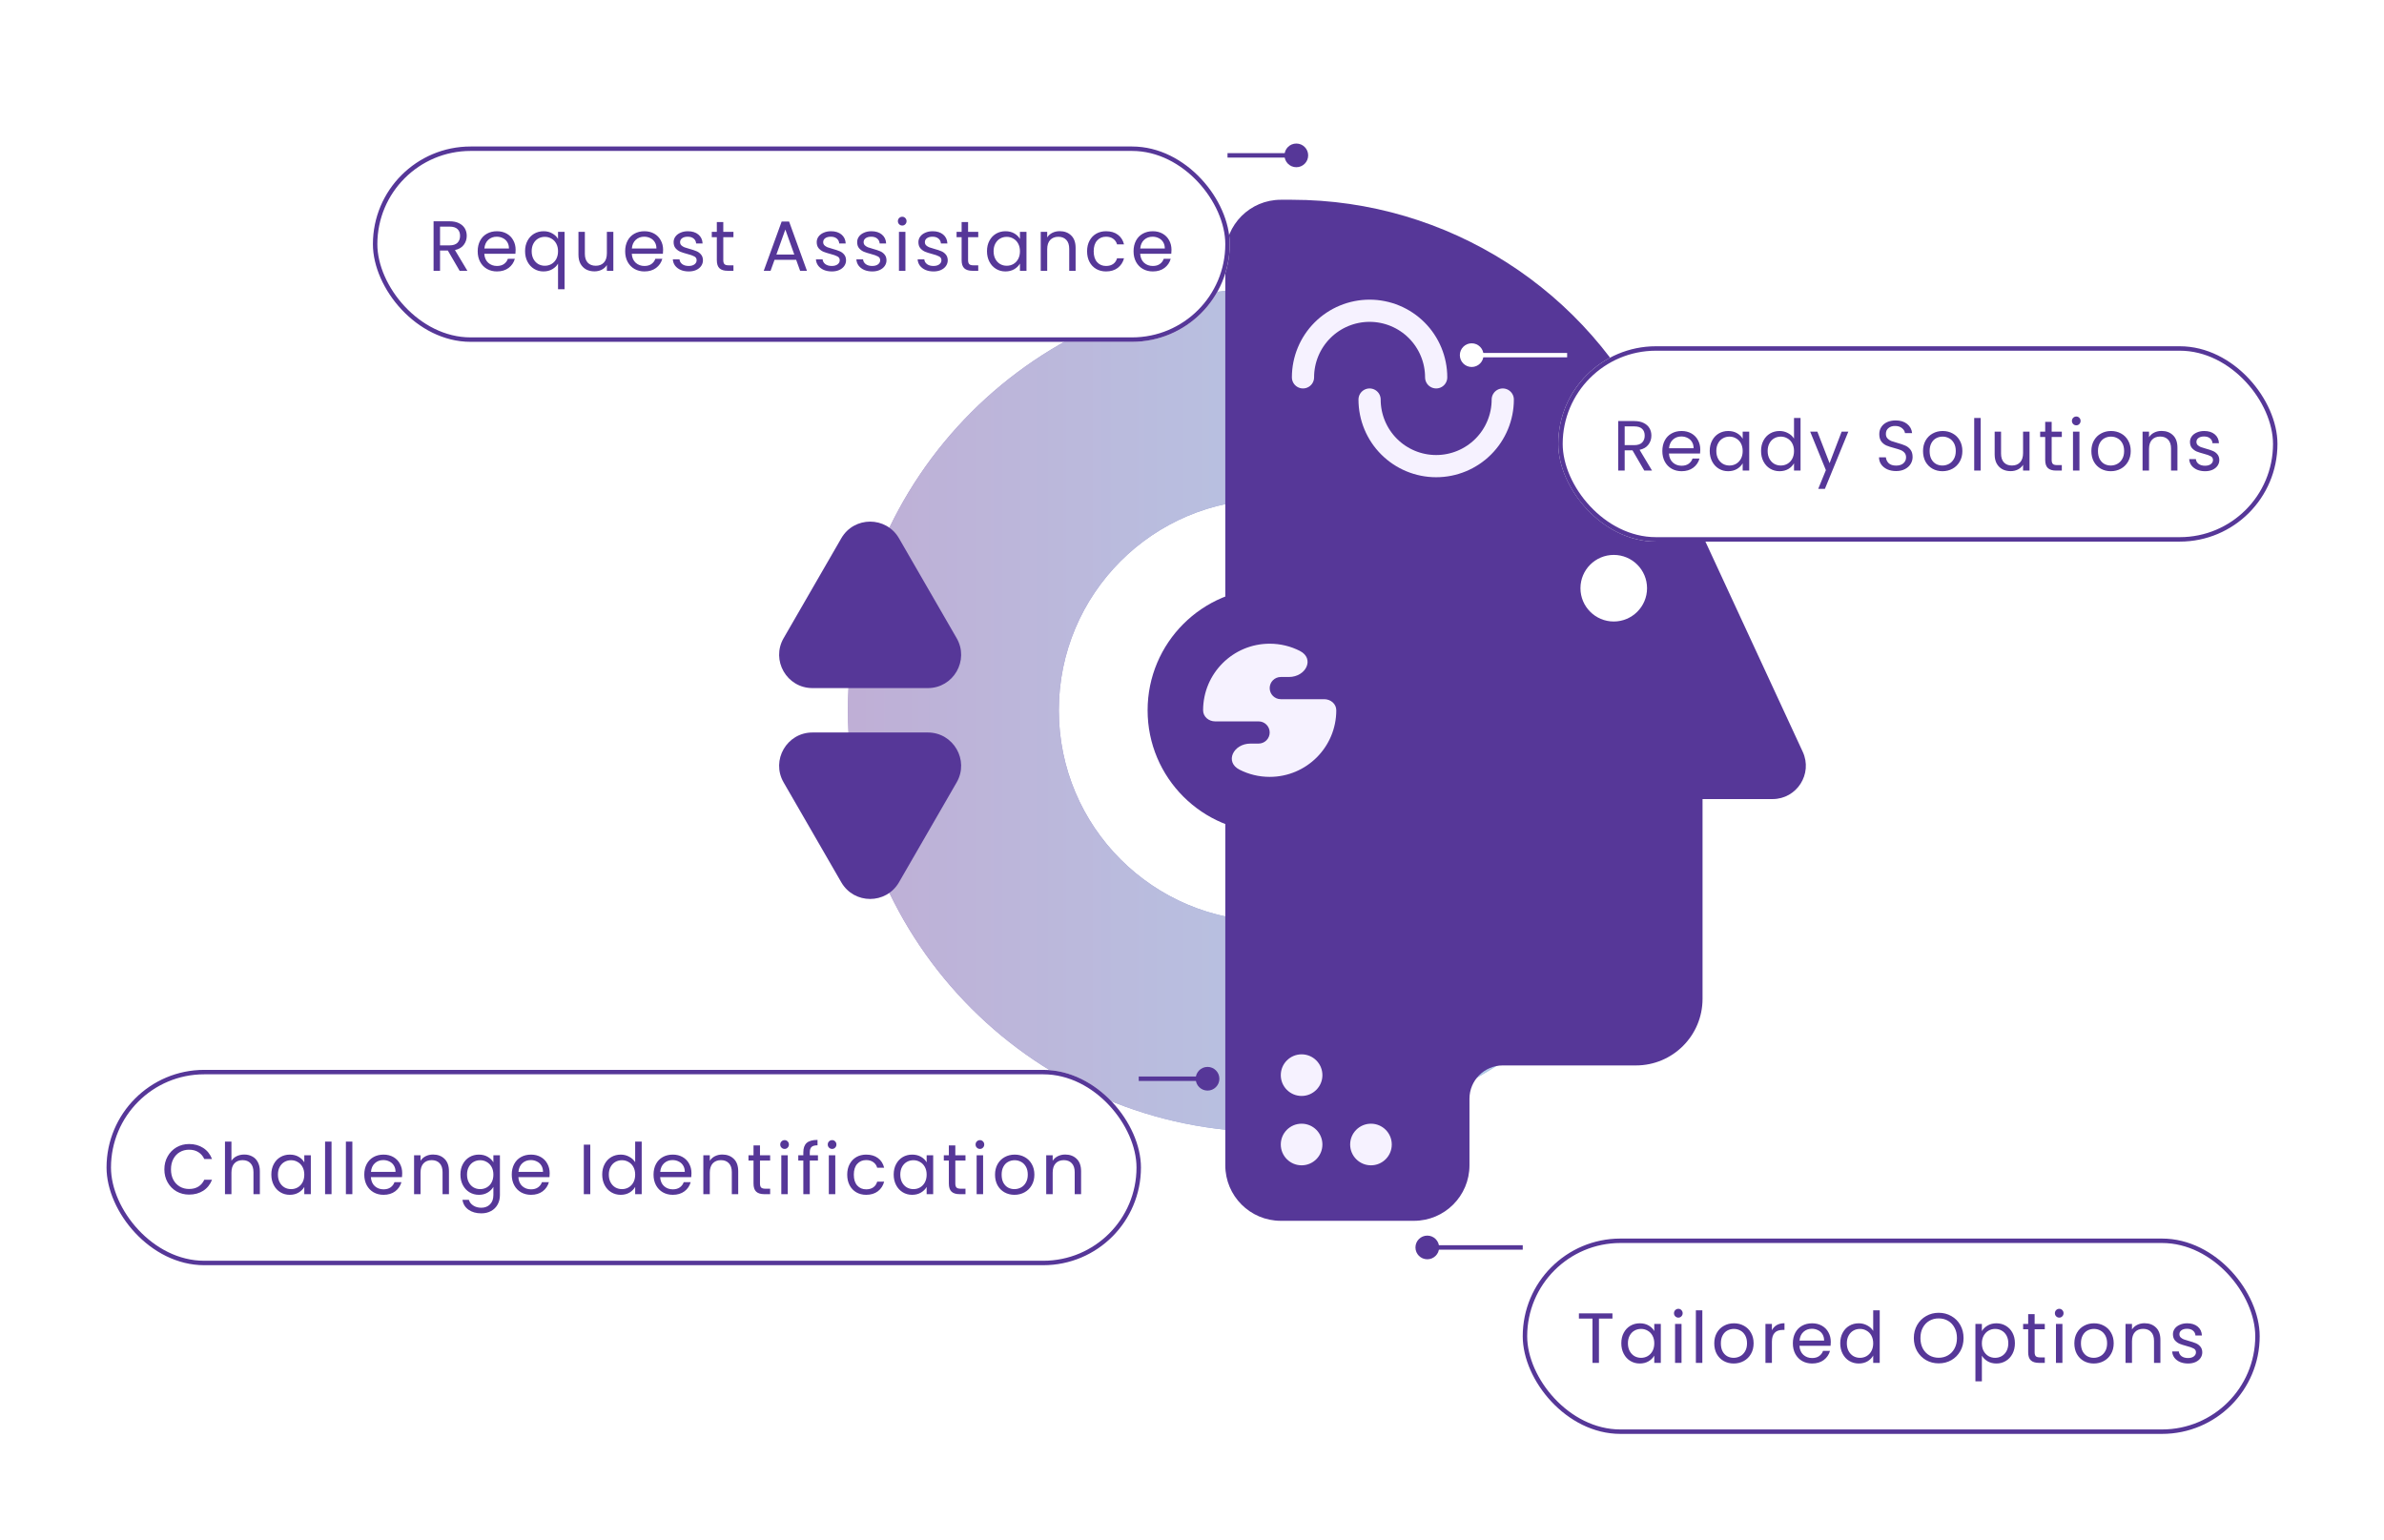
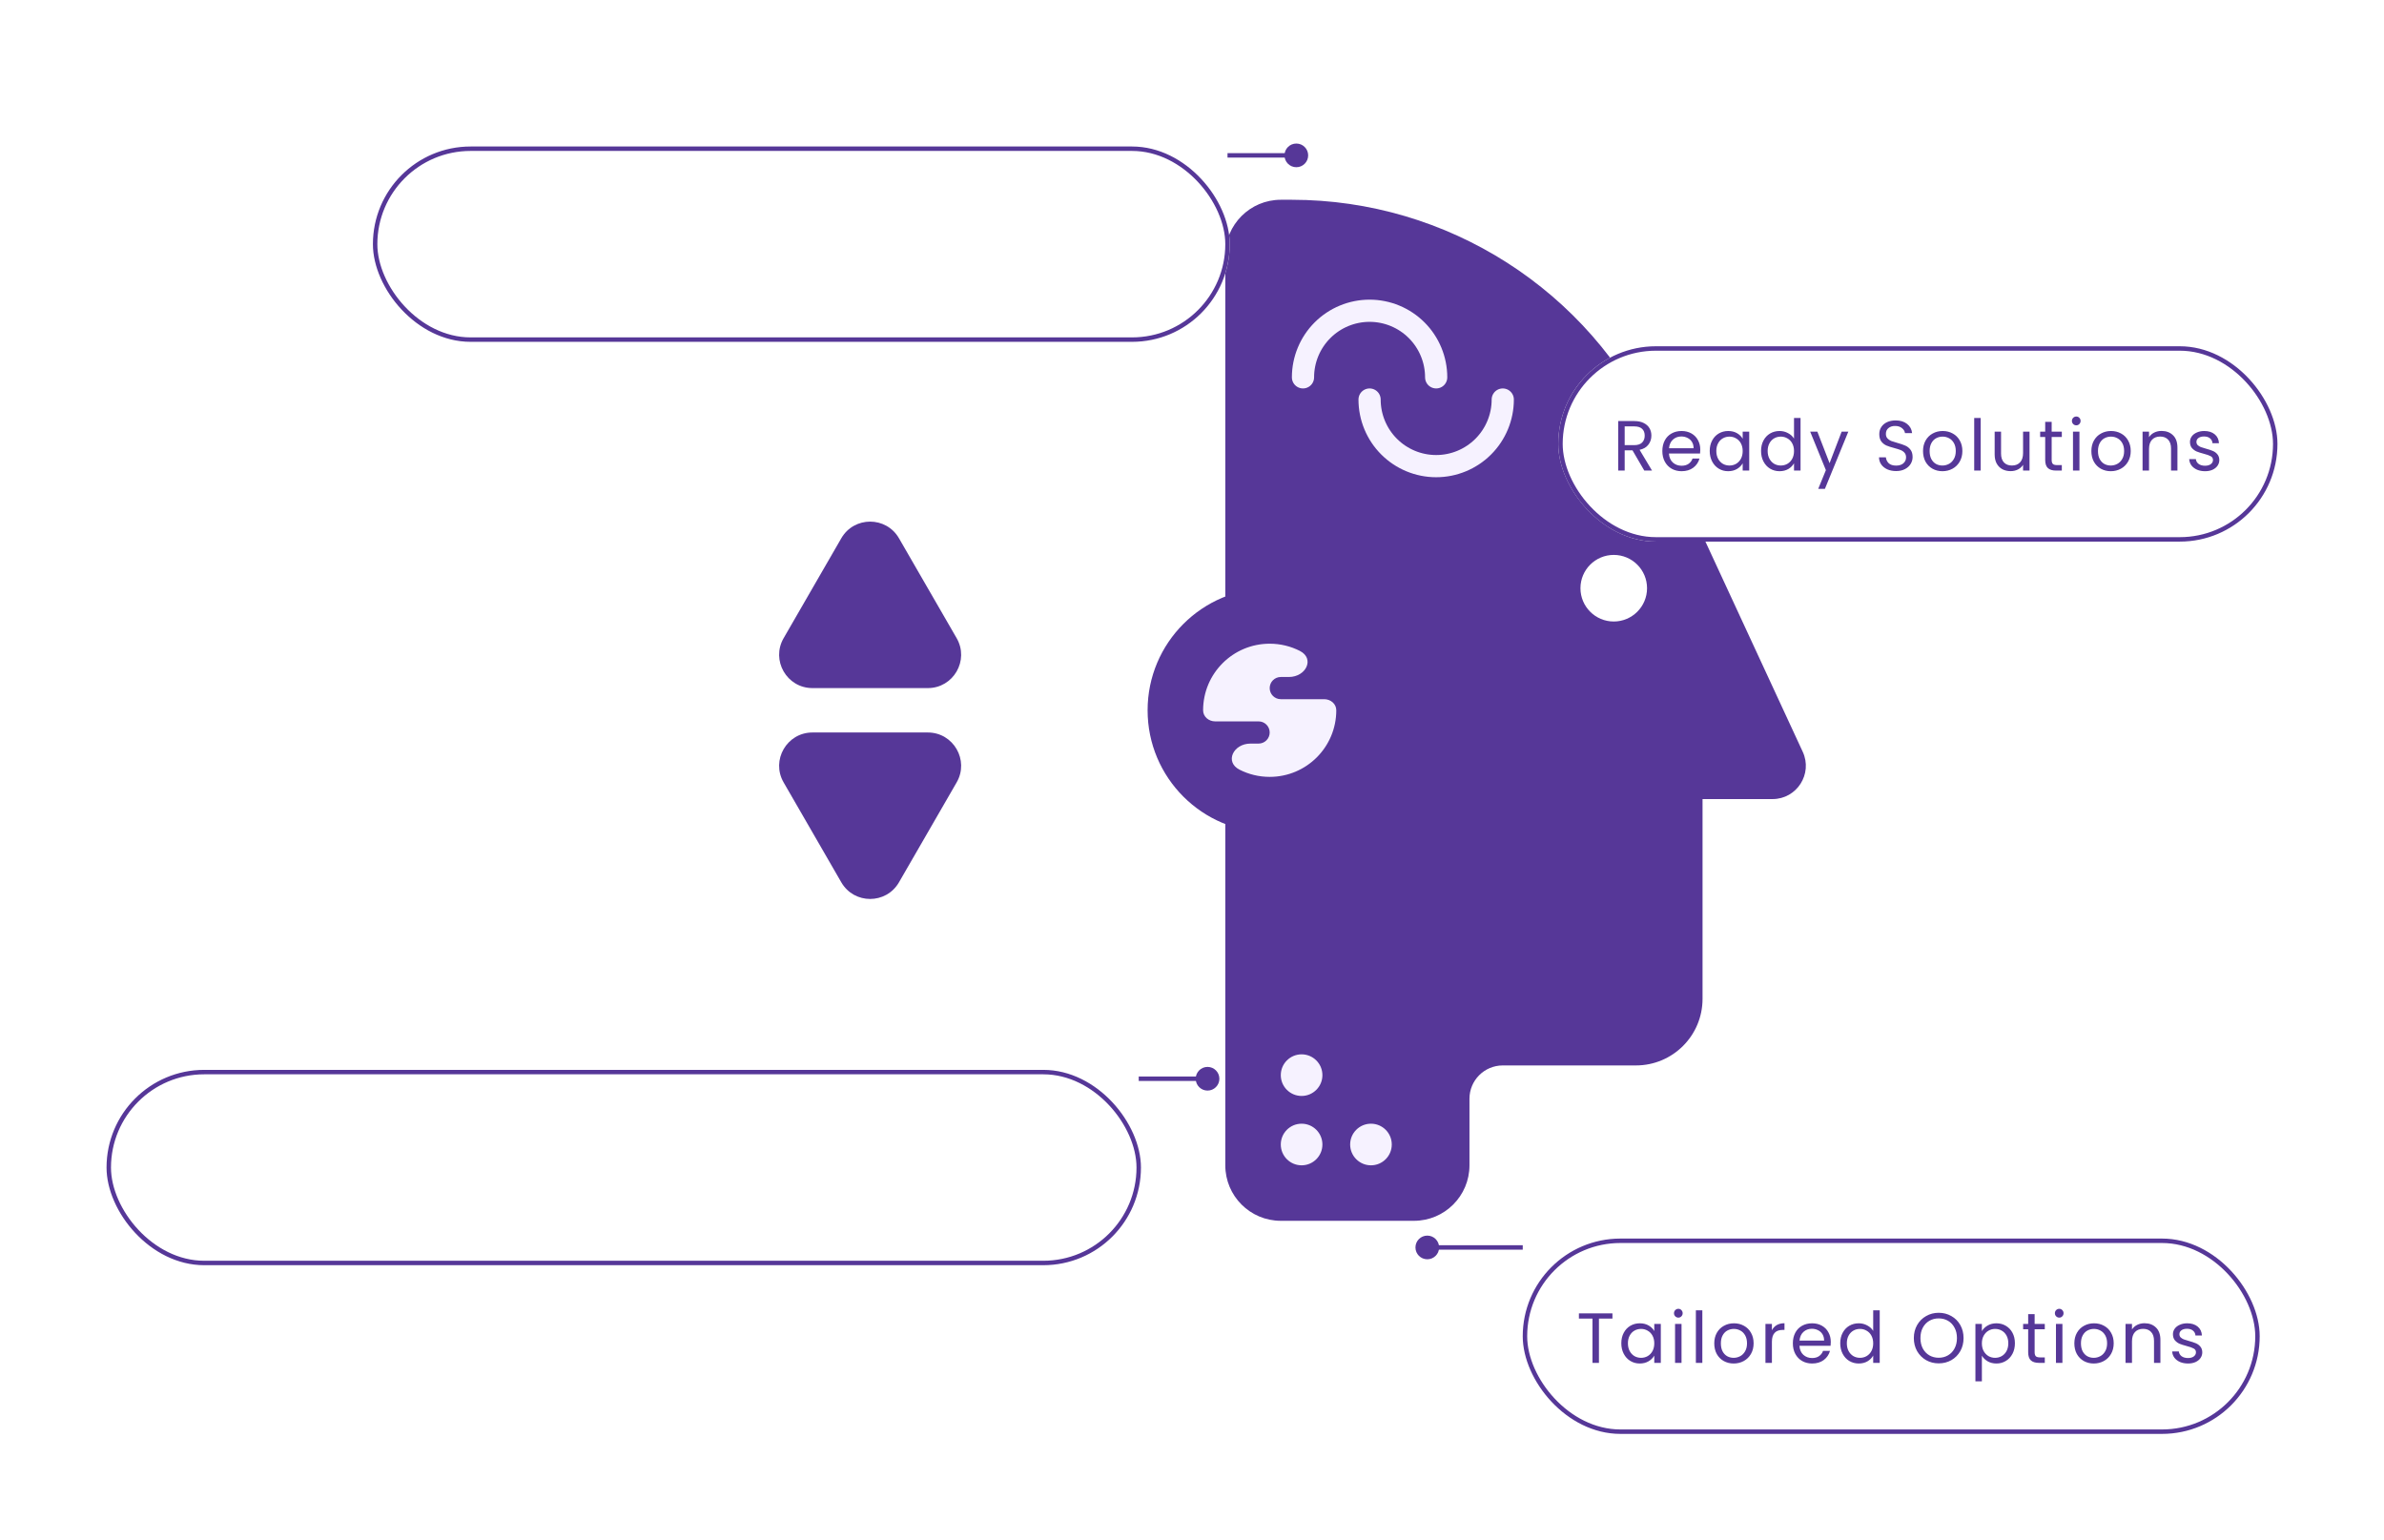
<svg xmlns="http://www.w3.org/2000/svg" width="537" height="347" viewBox="0 0 537 347" fill="none">
-   <path fill-rule="evenodd" clip-rule="evenodd" d="M286 255C233.533 255 191 212.467 191 160C191 107.533 233.533 65 286 65C338.467 65 381 107.533 381 160C381 212.467 338.467 255 286 255ZM286 207.5C259.766 207.5 238.5 186.234 238.5 160C238.5 133.766 259.766 112.5 286 112.5C312.234 112.5 333.5 133.766 333.5 160C333.5 186.234 312.234 207.5 286 207.5Z" fill="url(#paint0_linear_2704_33040)" />
  <path fill-rule="evenodd" clip-rule="evenodd" d="M286 255C233.533 255 191 212.467 191 160C191 107.533 233.533 65 286 65C338.467 65 381 107.533 381 160C381 212.467 338.467 255 286 255ZM286 207.5C259.766 207.5 238.5 186.234 238.5 160C238.5 133.766 259.766 112.5 286 112.5C312.234 112.5 333.5 133.766 333.5 160C333.5 186.234 312.234 207.5 286 207.5Z" fill="white" fill-opacity="0.6" />
  <path d="M318.5 275H288.5C281.596 275 276 269.404 276 262.5V57.5C276 50.596 281.596 45 288.5 45H290.989C326.056 45 357.929 65.367 372.661 97.189L406.069 169.349C408.37 174.319 404.74 180 399.263 180H383.5V225C383.5 233.284 376.784 240 368.5 240H338.5C334.358 240 331 243.358 331 247.5V262.5C331 269.404 325.404 275 318.5 275Z" fill="#563798" />
  <circle cx="286" cy="160" r="27.5" fill="#563798" />
  <circle cx="363.5" cy="132.5" r="7.5" fill="white" />
  <path d="M202.495 121.25C199.608 116.25 192.391 116.25 189.504 121.25L176.514 143.75C173.627 148.75 177.236 155 183.009 155H208.99C214.763 155 218.372 148.75 215.485 143.75L202.495 121.25Z" fill="#563798" />
  <path d="M202.495 198.75C199.608 203.75 192.391 203.75 189.504 198.75L176.514 176.25C173.627 171.25 177.236 165 183.009 165H208.99C214.763 165 218.372 171.25 215.485 176.25L202.495 198.75Z" fill="#563798" />
  <path d="M301 160C301 168.284 294.284 175 286 175C283.557 175 281.251 174.416 279.213 173.38C275.78 171.636 277.825 167.5 281.675 167.5H283.5C284.881 167.5 286 166.381 286 165C286 163.619 284.881 162.5 283.5 162.5H273.719C272.269 162.5 271 161.45 271 160C271 151.716 277.716 145 286 145C288.443 145 290.749 145.584 292.787 146.62C296.22 148.364 294.175 152.5 290.325 152.5H288.5C287.119 152.5 286 153.619 286 155C286 156.381 287.119 157.5 288.5 157.5H298.281C299.731 157.5 301 158.55 301 160Z" fill="#F6F2FF" />
  <path d="M308.5 90C308.5 93.978 310.08 97.794 312.893 100.607C315.706 103.42 319.522 105 323.5 105C327.478 105 331.294 103.42 334.107 100.607C336.92 97.794 338.5 93.978 338.5 90" stroke="#F6F2FF" stroke-width="5" stroke-linecap="round" />
  <path d="M323.5 85C323.5 81.022 321.92 77.206 319.107 74.393C316.294 71.58 312.478 70 308.5 70C304.522 70 300.706 71.58 297.893 74.393C295.08 77.206 293.5 81.022 293.5 85" stroke="#F6F2FF" stroke-width="5" stroke-linecap="round" />
  <path d="M297.875 242.188C297.875 244.776 295.776 246.875 293.188 246.875C290.599 246.875 288.5 244.776 288.5 242.188C288.5 239.599 290.599 237.5 293.188 237.5C295.776 237.5 297.875 239.599 297.875 242.188Z" fill="#F6F2FF" />
  <path d="M297.875 257.812C297.875 260.401 295.776 262.5 293.188 262.5C290.599 262.5 288.5 260.401 288.5 257.812C288.5 255.224 290.599 253.125 293.188 253.125C295.776 253.125 297.875 255.224 297.875 257.812Z" fill="#F6F2FF" />
  <path d="M308.812 262.5C311.401 262.5 313.5 260.401 313.5 257.812C313.5 255.224 311.401 253.125 308.812 253.125C306.224 253.125 304.125 255.224 304.125 257.812C304.125 260.401 306.224 262.5 308.812 262.5Z" fill="#F6F2FF" />
  <g filter="url(#filter0_d_2704_33040)">
    <rect x="84" y="13" width="193" height="44" rx="22" fill="white" />
    <rect x="84.5" y="13.5" width="192" height="43" rx="21.5" stroke="#563798" />
-     <path d="M103.534 41L100.878 36.44H99.118V41H97.662V29.848H101.262C102.104 29.848 102.814 29.992 103.39 30.28C103.976 30.568 104.414 30.957 104.702 31.448C104.99 31.939 105.134 32.499 105.134 33.128C105.134 33.896 104.91 34.573 104.462 35.16C104.024 35.747 103.363 36.136 102.478 36.328L105.278 41H103.534ZM99.118 35.272H101.262C102.051 35.272 102.643 35.08 103.038 34.696C103.432 34.301 103.63 33.779 103.63 33.128C103.63 32.467 103.432 31.955 103.038 31.592C102.654 31.229 102.062 31.048 101.262 31.048H99.118V35.272ZM116.146 36.28C116.146 36.557 116.13 36.851 116.098 37.16H109.09C109.143 38.024 109.437 38.701 109.97 39.192C110.514 39.672 111.17 39.912 111.938 39.912C112.567 39.912 113.09 39.768 113.506 39.48C113.933 39.181 114.231 38.787 114.402 38.296H115.97C115.735 39.139 115.266 39.827 114.562 40.36C113.858 40.883 112.983 41.144 111.938 41.144C111.106 41.144 110.359 40.957 109.698 40.584C109.047 40.211 108.535 39.683 108.162 39C107.789 38.307 107.602 37.507 107.602 36.6C107.602 35.693 107.783 34.899 108.146 34.216C108.509 33.533 109.015 33.011 109.666 32.648C110.327 32.275 111.085 32.088 111.938 32.088C112.77 32.088 113.506 32.269 114.146 32.632C114.786 32.995 115.277 33.496 115.618 34.136C115.97 34.765 116.146 35.48 116.146 36.28ZM114.642 35.976C114.642 35.421 114.519 34.947 114.274 34.552C114.029 34.147 113.693 33.843 113.266 33.64C112.85 33.427 112.386 33.32 111.874 33.32C111.138 33.32 110.509 33.555 109.986 34.024C109.474 34.493 109.181 35.144 109.106 35.976H114.642ZM118.274 36.584C118.274 35.688 118.455 34.904 118.818 34.232C119.181 33.549 119.677 33.021 120.306 32.648C120.946 32.275 121.661 32.088 122.45 32.088C123.207 32.088 123.869 32.259 124.434 32.6C125.01 32.931 125.431 33.341 125.698 33.832V32.232H127.17V45.16H125.698V39.384C125.421 39.875 124.994 40.291 124.418 40.632C123.842 40.973 123.17 41.144 122.402 41.144C121.634 41.144 120.935 40.952 120.306 40.568C119.677 40.184 119.181 39.645 118.818 38.952C118.455 38.259 118.274 37.469 118.274 36.584ZM125.698 36.6C125.698 35.939 125.565 35.363 125.298 34.872C125.031 34.381 124.669 34.008 124.21 33.752C123.762 33.485 123.266 33.352 122.722 33.352C122.178 33.352 121.682 33.48 121.234 33.736C120.786 33.992 120.429 34.365 120.162 34.856C119.895 35.347 119.762 35.923 119.762 36.584C119.762 37.256 119.895 37.843 120.162 38.344C120.429 38.835 120.786 39.213 121.234 39.48C121.682 39.736 122.178 39.864 122.722 39.864C123.266 39.864 123.762 39.736 124.21 39.48C124.669 39.213 125.031 38.835 125.298 38.344C125.565 37.843 125.698 37.261 125.698 36.6ZM138.156 32.232V41H136.7V39.704C136.423 40.152 136.034 40.504 135.532 40.76C135.042 41.005 134.498 41.128 133.9 41.128C133.218 41.128 132.604 40.989 132.06 40.712C131.516 40.424 131.084 39.997 130.764 39.432C130.455 38.867 130.3 38.179 130.3 37.368V32.232H131.74V37.176C131.74 38.04 131.959 38.707 132.396 39.176C132.834 39.635 133.431 39.864 134.188 39.864C134.967 39.864 135.58 39.624 136.028 39.144C136.476 38.664 136.7 37.965 136.7 37.048V32.232H138.156ZM149.365 36.28C149.365 36.557 149.349 36.851 149.317 37.16H142.309C142.362 38.024 142.655 38.701 143.189 39.192C143.733 39.672 144.389 39.912 145.157 39.912C145.786 39.912 146.309 39.768 146.725 39.48C147.151 39.181 147.45 38.787 147.621 38.296H149.189C148.954 39.139 148.485 39.827 147.781 40.36C147.077 40.883 146.202 41.144 145.157 41.144C144.325 41.144 143.578 40.957 142.917 40.584C142.266 40.211 141.754 39.683 141.381 39C141.007 38.307 140.821 37.507 140.821 36.6C140.821 35.693 141.002 34.899 141.365 34.216C141.727 33.533 142.234 33.011 142.885 32.648C143.546 32.275 144.303 32.088 145.157 32.088C145.989 32.088 146.725 32.269 147.365 32.632C148.005 32.995 148.495 33.496 148.837 34.136C149.189 34.765 149.365 35.48 149.365 36.28ZM147.861 35.976C147.861 35.421 147.738 34.947 147.493 34.552C147.247 34.147 146.911 33.843 146.485 33.64C146.069 33.427 145.605 33.32 145.093 33.32C144.357 33.32 143.727 33.555 143.205 34.024C142.693 34.493 142.399 35.144 142.325 35.976H147.861ZM155.141 41.144C154.469 41.144 153.866 41.032 153.333 40.808C152.799 40.573 152.378 40.253 152.069 39.848C151.759 39.432 151.589 38.957 151.557 38.424H153.061C153.103 38.861 153.306 39.219 153.669 39.496C154.042 39.773 154.527 39.912 155.125 39.912C155.679 39.912 156.117 39.789 156.437 39.544C156.757 39.299 156.917 38.989 156.917 38.616C156.917 38.232 156.746 37.949 156.405 37.768C156.063 37.576 155.535 37.389 154.821 37.208C154.17 37.037 153.637 36.867 153.221 36.696C152.815 36.515 152.463 36.253 152.165 35.912C151.877 35.56 151.733 35.101 151.733 34.536C151.733 34.088 151.866 33.677 152.133 33.304C152.399 32.931 152.778 32.637 153.269 32.424C153.759 32.2 154.319 32.088 154.949 32.088C155.919 32.088 156.703 32.333 157.301 32.824C157.898 33.315 158.218 33.987 158.261 34.84H156.805C156.773 34.381 156.586 34.013 156.245 33.736C155.914 33.459 155.466 33.32 154.901 33.32C154.378 33.32 153.962 33.432 153.653 33.656C153.343 33.88 153.189 34.173 153.189 34.536C153.189 34.824 153.279 35.064 153.461 35.256C153.653 35.437 153.887 35.587 154.165 35.704C154.453 35.811 154.847 35.933 155.349 36.072C155.978 36.243 156.49 36.413 156.885 36.584C157.279 36.744 157.615 36.989 157.893 37.32C158.181 37.651 158.33 38.083 158.341 38.616C158.341 39.096 158.207 39.528 157.941 39.912C157.674 40.296 157.295 40.6 156.805 40.824C156.325 41.037 155.77 41.144 155.141 41.144ZM162.922 33.432V38.6C162.922 39.027 163.013 39.331 163.194 39.512C163.375 39.683 163.69 39.768 164.138 39.768H165.21V41H163.898C163.087 41 162.479 40.813 162.074 40.44C161.669 40.067 161.466 39.453 161.466 38.6V33.432H160.33V32.232H161.466V30.024H162.922V32.232H165.21V33.432H162.922ZM179.332 38.52H174.468L173.572 41H172.036L176.068 29.912H177.748L181.764 41H180.228L179.332 38.52ZM178.916 37.336L176.9 31.704L174.884 37.336H178.916ZM187.375 41.144C186.703 41.144 186.1 41.032 185.567 40.808C185.034 40.573 184.612 40.253 184.303 39.848C183.994 39.432 183.823 38.957 183.791 38.424H185.295C185.338 38.861 185.54 39.219 185.903 39.496C186.276 39.773 186.762 39.912 187.359 39.912C187.914 39.912 188.351 39.789 188.671 39.544C188.991 39.299 189.151 38.989 189.151 38.616C189.151 38.232 188.98 37.949 188.639 37.768C188.298 37.576 187.77 37.389 187.055 37.208C186.404 37.037 185.871 36.867 185.455 36.696C185.05 36.515 184.698 36.253 184.399 35.912C184.111 35.56 183.967 35.101 183.967 34.536C183.967 34.088 184.1 33.677 184.367 33.304C184.634 32.931 185.012 32.637 185.503 32.424C185.994 32.2 186.554 32.088 187.183 32.088C188.154 32.088 188.938 32.333 189.535 32.824C190.132 33.315 190.452 33.987 190.495 34.84H189.039C189.007 34.381 188.82 34.013 188.479 33.736C188.148 33.459 187.7 33.32 187.135 33.32C186.612 33.32 186.196 33.432 185.887 33.656C185.578 33.88 185.423 34.173 185.423 34.536C185.423 34.824 185.514 35.064 185.695 35.256C185.887 35.437 186.122 35.587 186.399 35.704C186.687 35.811 187.082 35.933 187.583 36.072C188.212 36.243 188.724 36.413 189.119 36.584C189.514 36.744 189.85 36.989 190.127 37.32C190.415 37.651 190.564 38.083 190.575 38.616C190.575 39.096 190.442 39.528 190.175 39.912C189.908 40.296 189.53 40.6 189.039 40.824C188.559 41.037 188.004 41.144 187.375 41.144ZM196.484 41.144C195.812 41.144 195.21 41.032 194.676 40.808C194.143 40.573 193.722 40.253 193.412 39.848C193.103 39.432 192.932 38.957 192.9 38.424H194.404C194.447 38.861 194.65 39.219 195.012 39.496C195.386 39.773 195.871 39.912 196.468 39.912C197.023 39.912 197.46 39.789 197.78 39.544C198.1 39.299 198.26 38.989 198.26 38.616C198.26 38.232 198.09 37.949 197.748 37.768C197.407 37.576 196.879 37.389 196.164 37.208C195.514 37.037 194.98 36.867 194.564 36.696C194.159 36.515 193.807 36.253 193.508 35.912C193.22 35.56 193.076 35.101 193.076 34.536C193.076 34.088 193.21 33.677 193.476 33.304C193.743 32.931 194.122 32.637 194.612 32.424C195.103 32.2 195.663 32.088 196.292 32.088C197.263 32.088 198.047 32.333 198.644 32.824C199.242 33.315 199.562 33.987 199.604 34.84H198.148C198.116 34.381 197.93 34.013 197.588 33.736C197.258 33.459 196.81 33.32 196.244 33.32C195.722 33.32 195.306 33.432 194.996 33.656C194.687 33.88 194.532 34.173 194.532 34.536C194.532 34.824 194.623 35.064 194.804 35.256C194.996 35.437 195.231 35.587 195.508 35.704C195.796 35.811 196.191 35.933 196.692 36.072C197.322 36.243 197.834 36.413 198.228 36.584C198.623 36.744 198.959 36.989 199.236 37.32C199.524 37.651 199.674 38.083 199.684 38.616C199.684 39.096 199.551 39.528 199.284 39.912C199.018 40.296 198.639 40.6 198.148 40.824C197.668 41.037 197.114 41.144 196.484 41.144ZM203.242 30.808C202.964 30.808 202.73 30.712 202.538 30.52C202.346 30.328 202.25 30.093 202.25 29.816C202.25 29.539 202.346 29.304 202.538 29.112C202.73 28.92 202.964 28.824 203.242 28.824C203.508 28.824 203.732 28.92 203.914 29.112C204.106 29.304 204.202 29.539 204.202 29.816C204.202 30.093 204.106 30.328 203.914 30.52C203.732 30.712 203.508 30.808 203.242 30.808ZM203.946 32.232V41H202.49V32.232H203.946ZM210.281 41.144C209.609 41.144 209.007 41.032 208.473 40.808C207.94 40.573 207.519 40.253 207.209 39.848C206.9 39.432 206.729 38.957 206.697 38.424H208.201C208.244 38.861 208.447 39.219 208.809 39.496C209.183 39.773 209.668 39.912 210.265 39.912C210.82 39.912 211.257 39.789 211.577 39.544C211.897 39.299 212.057 38.989 212.057 38.616C212.057 38.232 211.887 37.949 211.545 37.768C211.204 37.576 210.676 37.389 209.961 37.208C209.311 37.037 208.777 36.867 208.361 36.696C207.956 36.515 207.604 36.253 207.305 35.912C207.017 35.56 206.873 35.101 206.873 34.536C206.873 34.088 207.007 33.677 207.273 33.304C207.54 32.931 207.919 32.637 208.409 32.424C208.9 32.2 209.46 32.088 210.089 32.088C211.06 32.088 211.844 32.333 212.441 32.824C213.039 33.315 213.359 33.987 213.401 34.84H211.945C211.913 34.381 211.727 34.013 211.385 33.736C211.055 33.459 210.607 33.32 210.041 33.32C209.519 33.32 209.103 33.432 208.793 33.656C208.484 33.88 208.329 34.173 208.329 34.536C208.329 34.824 208.42 35.064 208.601 35.256C208.793 35.437 209.028 35.587 209.305 35.704C209.593 35.811 209.988 35.933 210.489 36.072C211.119 36.243 211.631 36.413 212.025 36.584C212.42 36.744 212.756 36.989 213.033 37.32C213.321 37.651 213.471 38.083 213.481 38.616C213.481 39.096 213.348 39.528 213.081 39.912C212.815 40.296 212.436 40.6 211.945 40.824C211.465 41.037 210.911 41.144 210.281 41.144ZM218.063 33.432V38.6C218.063 39.027 218.153 39.331 218.335 39.512C218.516 39.683 218.831 39.768 219.279 39.768H220.351V41H219.039C218.228 41 217.62 40.813 217.215 40.44C216.809 40.067 216.607 39.453 216.607 38.6V33.432H215.471V32.232H216.607V30.024H218.063V32.232H220.351V33.432H218.063ZM222.321 36.584C222.321 35.688 222.502 34.904 222.865 34.232C223.227 33.549 223.723 33.021 224.353 32.648C224.993 32.275 225.702 32.088 226.481 32.088C227.249 32.088 227.915 32.253 228.481 32.584C229.046 32.915 229.467 33.331 229.745 33.832V32.232H231.217V41H229.745V39.368C229.457 39.88 229.025 40.307 228.449 40.648C227.883 40.979 227.222 41.144 226.465 41.144C225.686 41.144 224.982 40.952 224.353 40.568C223.723 40.184 223.227 39.645 222.865 38.952C222.502 38.259 222.321 37.469 222.321 36.584ZM229.745 36.6C229.745 35.939 229.611 35.363 229.345 34.872C229.078 34.381 228.715 34.008 228.257 33.752C227.809 33.485 227.313 33.352 226.769 33.352C226.225 33.352 225.729 33.48 225.281 33.736C224.833 33.992 224.475 34.365 224.209 34.856C223.942 35.347 223.809 35.923 223.809 36.584C223.809 37.256 223.942 37.843 224.209 38.344C224.475 38.835 224.833 39.213 225.281 39.48C225.729 39.736 226.225 39.864 226.769 39.864C227.313 39.864 227.809 39.736 228.257 39.48C228.715 39.213 229.078 38.835 229.345 38.344C229.611 37.843 229.745 37.261 229.745 36.6ZM238.699 32.072C239.766 32.072 240.63 32.397 241.291 33.048C241.953 33.688 242.283 34.616 242.283 35.832V41H240.843V36.04C240.843 35.165 240.625 34.499 240.187 34.04C239.75 33.571 239.153 33.336 238.395 33.336C237.627 33.336 237.014 33.576 236.555 34.056C236.107 34.536 235.883 35.235 235.883 36.152V41H234.427V32.232H235.883V33.48C236.171 33.032 236.561 32.685 237.051 32.44C237.553 32.195 238.102 32.072 238.699 32.072ZM244.868 36.6C244.868 35.693 245.049 34.904 245.412 34.232C245.774 33.549 246.276 33.021 246.916 32.648C247.566 32.275 248.308 32.088 249.14 32.088C250.217 32.088 251.102 32.349 251.796 32.872C252.5 33.395 252.964 34.12 253.188 35.048H251.62C251.47 34.515 251.177 34.093 250.74 33.784C250.313 33.475 249.78 33.32 249.14 33.32C248.308 33.32 247.636 33.608 247.124 34.184C246.612 34.749 246.356 35.555 246.356 36.6C246.356 37.656 246.612 38.472 247.124 39.048C247.636 39.624 248.308 39.912 249.14 39.912C249.78 39.912 250.313 39.763 250.74 39.464C251.166 39.165 251.46 38.739 251.62 38.184H253.188C252.953 39.08 252.484 39.8 251.78 40.344C251.076 40.877 250.196 41.144 249.14 41.144C248.308 41.144 247.566 40.957 246.916 40.584C246.276 40.211 245.774 39.683 245.412 39C245.049 38.317 244.868 37.517 244.868 36.6ZM263.88 36.28C263.88 36.557 263.864 36.851 263.832 37.16H256.824C256.878 38.024 257.171 38.701 257.704 39.192C258.248 39.672 258.904 39.912 259.672 39.912C260.302 39.912 260.824 39.768 261.24 39.48C261.667 39.181 261.966 38.787 262.136 38.296H263.704C263.47 39.139 263 39.827 262.296 40.36C261.592 40.883 260.718 41.144 259.672 41.144C258.84 41.144 258.094 40.957 257.432 40.584C256.782 40.211 256.27 39.683 255.896 39C255.523 38.307 255.336 37.507 255.336 36.6C255.336 35.693 255.518 34.899 255.88 34.216C256.243 33.533 256.75 33.011 257.4 32.648C258.062 32.275 258.819 32.088 259.672 32.088C260.504 32.088 261.24 32.269 261.88 32.632C262.52 32.995 263.011 33.496 263.352 34.136C263.704 34.765 263.88 35.48 263.88 36.28ZM262.376 35.976C262.376 35.421 262.254 34.947 262.008 34.552C261.763 34.147 261.427 33.843 261 33.64C260.584 33.427 260.12 33.32 259.608 33.32C258.872 33.32 258.243 33.555 257.72 34.024C257.208 34.493 256.915 35.144 256.84 35.976H262.376Z" fill="#563798" />
  </g>
  <g filter="url(#filter1_d_2704_33040)">
-     <rect x="343" y="259" width="166" height="44" rx="22" fill="white" />
    <rect x="343.5" y="259.5" width="165" height="43" rx="21.5" stroke="#563798" />
    <path d="M363.205 275.848V277.032H360.165V287H358.709V277.032H355.653V275.848H363.205ZM365.204 282.584C365.204 281.688 365.385 280.904 365.748 280.232C366.11 279.549 366.606 279.021 367.236 278.648C367.876 278.275 368.585 278.088 369.364 278.088C370.132 278.088 370.798 278.253 371.364 278.584C371.929 278.915 372.35 279.331 372.628 279.832V278.232H374.1V287H372.628V285.368C372.34 285.88 371.908 286.307 371.332 286.648C370.766 286.979 370.105 287.144 369.348 287.144C368.569 287.144 367.865 286.952 367.236 286.568C366.606 286.184 366.11 285.645 365.748 284.952C365.385 284.259 365.204 283.469 365.204 282.584ZM372.628 282.6C372.628 281.939 372.494 281.363 372.228 280.872C371.961 280.381 371.598 280.008 371.14 279.752C370.692 279.485 370.196 279.352 369.652 279.352C369.108 279.352 368.612 279.48 368.164 279.736C367.716 279.992 367.358 280.365 367.092 280.856C366.825 281.347 366.692 281.923 366.692 282.584C366.692 283.256 366.825 283.843 367.092 284.344C367.358 284.835 367.716 285.213 368.164 285.48C368.612 285.736 369.108 285.864 369.652 285.864C370.196 285.864 370.692 285.736 371.14 285.48C371.598 285.213 371.961 284.835 372.228 284.344C372.494 283.843 372.628 283.261 372.628 282.6ZM378.062 276.808C377.785 276.808 377.55 276.712 377.358 276.52C377.166 276.328 377.07 276.093 377.07 275.816C377.07 275.539 377.166 275.304 377.358 275.112C377.55 274.92 377.785 274.824 378.062 274.824C378.329 274.824 378.553 274.92 378.734 275.112C378.926 275.304 379.022 275.539 379.022 275.816C379.022 276.093 378.926 276.328 378.734 276.52C378.553 276.712 378.329 276.808 378.062 276.808ZM378.766 278.232V287H377.31V278.232H378.766ZM383.454 275.16V287H381.998V275.16H383.454ZM390.509 287.144C389.688 287.144 388.941 286.957 388.269 286.584C387.608 286.211 387.085 285.683 386.701 285C386.328 284.307 386.141 283.507 386.141 282.6C386.141 281.704 386.333 280.915 386.717 280.232C387.112 279.539 387.645 279.011 388.317 278.648C388.989 278.275 389.741 278.088 390.573 278.088C391.405 278.088 392.157 278.275 392.829 278.648C393.501 279.011 394.029 279.533 394.413 280.216C394.808 280.899 395.005 281.693 395.005 282.6C395.005 283.507 394.802 284.307 394.397 285C394.002 285.683 393.464 286.211 392.781 286.584C392.098 286.957 391.341 287.144 390.509 287.144ZM390.509 285.864C391.032 285.864 391.522 285.741 391.981 285.496C392.44 285.251 392.808 284.883 393.085 284.392C393.373 283.901 393.517 283.304 393.517 282.6C393.517 281.896 393.378 281.299 393.101 280.808C392.824 280.317 392.461 279.955 392.013 279.72C391.565 279.475 391.08 279.352 390.557 279.352C390.024 279.352 389.533 279.475 389.085 279.72C388.648 279.955 388.296 280.317 388.029 280.808C387.762 281.299 387.629 281.896 387.629 282.6C387.629 283.315 387.757 283.917 388.013 284.408C388.28 284.899 388.632 285.267 389.069 285.512C389.506 285.747 389.986 285.864 390.509 285.864ZM399.126 279.656C399.382 279.155 399.744 278.765 400.214 278.488C400.694 278.211 401.275 278.072 401.958 278.072V279.576H401.574C399.942 279.576 399.126 280.461 399.126 282.232V287H397.67V278.232H399.126V279.656ZM412.388 282.28C412.388 282.557 412.372 282.851 412.34 283.16H405.332C405.386 284.024 405.679 284.701 406.212 285.192C406.756 285.672 407.412 285.912 408.18 285.912C408.81 285.912 409.332 285.768 409.748 285.48C410.175 285.181 410.474 284.787 410.644 284.296H412.212C411.978 285.139 411.508 285.827 410.804 286.36C410.1 286.883 409.226 287.144 408.18 287.144C407.348 287.144 406.602 286.957 405.94 286.584C405.29 286.211 404.778 285.683 404.404 285C404.031 284.307 403.844 283.507 403.844 282.6C403.844 281.693 404.026 280.899 404.388 280.216C404.751 279.533 405.258 279.011 405.908 278.648C406.57 278.275 407.327 278.088 408.18 278.088C409.012 278.088 409.748 278.269 410.388 278.632C411.028 278.995 411.519 279.496 411.86 280.136C412.212 280.765 412.388 281.48 412.388 282.28ZM410.884 281.976C410.884 281.421 410.762 280.947 410.516 280.552C410.271 280.147 409.935 279.843 409.508 279.64C409.092 279.427 408.628 279.32 408.116 279.32C407.38 279.32 406.751 279.555 406.228 280.024C405.716 280.493 405.423 281.144 405.348 281.976H410.884ZM414.516 282.584C414.516 281.688 414.697 280.904 415.06 280.232C415.423 279.549 415.919 279.021 416.548 278.648C417.188 278.275 417.903 278.088 418.692 278.088C419.375 278.088 420.009 278.248 420.596 278.568C421.183 278.877 421.631 279.288 421.94 279.8V275.16H423.412V287H421.94V285.352C421.652 285.875 421.225 286.307 420.66 286.648C420.095 286.979 419.433 287.144 418.676 287.144C417.897 287.144 417.188 286.952 416.548 286.568C415.919 286.184 415.423 285.645 415.06 284.952C414.697 284.259 414.516 283.469 414.516 282.584ZM421.94 282.6C421.94 281.939 421.807 281.363 421.54 280.872C421.273 280.381 420.911 280.008 420.452 279.752C420.004 279.485 419.508 279.352 418.964 279.352C418.42 279.352 417.924 279.48 417.476 279.736C417.028 279.992 416.671 280.365 416.404 280.856C416.137 281.347 416.004 281.923 416.004 282.584C416.004 283.256 416.137 283.843 416.404 284.344C416.671 284.835 417.028 285.213 417.476 285.48C417.924 285.736 418.42 285.864 418.964 285.864C419.508 285.864 420.004 285.736 420.452 285.48C420.911 285.213 421.273 284.835 421.54 284.344C421.807 283.843 421.94 283.261 421.94 282.6ZM436.694 287.112C435.66 287.112 434.716 286.872 433.862 286.392C433.009 285.901 432.332 285.224 431.83 284.36C431.34 283.485 431.094 282.504 431.094 281.416C431.094 280.328 431.34 279.352 431.83 278.488C432.332 277.613 433.009 276.936 433.862 276.456C434.716 275.965 435.66 275.72 436.694 275.72C437.74 275.72 438.689 275.965 439.542 276.456C440.396 276.936 441.068 277.608 441.558 278.472C442.049 279.336 442.294 280.317 442.294 281.416C442.294 282.515 442.049 283.496 441.558 284.36C441.068 285.224 440.396 285.901 439.542 286.392C438.689 286.872 437.74 287.112 436.694 287.112ZM436.694 285.848C437.473 285.848 438.172 285.667 438.79 285.304C439.42 284.941 439.91 284.424 440.262 283.752C440.625 283.08 440.806 282.301 440.806 281.416C440.806 280.52 440.625 279.741 440.262 279.08C439.91 278.408 439.425 277.891 438.806 277.528C438.188 277.165 437.484 276.984 436.694 276.984C435.905 276.984 435.201 277.165 434.582 277.528C433.964 277.891 433.473 278.408 433.11 279.08C432.758 279.741 432.582 280.52 432.582 281.416C432.582 282.301 432.758 283.08 433.11 283.752C433.473 284.424 433.964 284.941 434.582 285.304C435.212 285.667 435.916 285.848 436.694 285.848ZM446.422 279.848C446.71 279.347 447.137 278.931 447.702 278.6C448.278 278.259 448.945 278.088 449.702 278.088C450.481 278.088 451.185 278.275 451.814 278.648C452.454 279.021 452.956 279.549 453.318 280.232C453.681 280.904 453.862 281.688 453.862 282.584C453.862 283.469 453.681 284.259 453.318 284.952C452.956 285.645 452.454 286.184 451.814 286.568C451.185 286.952 450.481 287.144 449.702 287.144C448.956 287.144 448.294 286.979 447.718 286.648C447.153 286.307 446.721 285.885 446.422 285.384V291.16H444.966V278.232H446.422V279.848ZM452.374 282.584C452.374 281.923 452.241 281.347 451.974 280.856C451.708 280.365 451.345 279.992 450.886 279.736C450.438 279.48 449.942 279.352 449.398 279.352C448.865 279.352 448.369 279.485 447.91 279.752C447.462 280.008 447.1 280.387 446.822 280.888C446.556 281.379 446.422 281.949 446.422 282.6C446.422 283.261 446.556 283.843 446.822 284.344C447.1 284.835 447.462 285.213 447.91 285.48C448.369 285.736 448.865 285.864 449.398 285.864C449.942 285.864 450.438 285.736 450.886 285.48C451.345 285.213 451.708 284.835 451.974 284.344C452.241 283.843 452.374 283.256 452.374 282.584ZM458.305 279.432V284.6C458.305 285.027 458.396 285.331 458.577 285.512C458.758 285.683 459.073 285.768 459.521 285.768H460.593V287H459.281C458.47 287 457.862 286.813 457.457 286.44C457.052 286.067 456.849 285.453 456.849 284.6V279.432H455.713V278.232H456.849V276.024H458.305V278.232H460.593V279.432H458.305ZM463.859 276.808C463.582 276.808 463.347 276.712 463.155 276.52C462.963 276.328 462.867 276.093 462.867 275.816C462.867 275.539 462.963 275.304 463.155 275.112C463.347 274.92 463.582 274.824 463.859 274.824C464.126 274.824 464.35 274.92 464.531 275.112C464.723 275.304 464.819 275.539 464.819 275.816C464.819 276.093 464.723 276.328 464.531 276.52C464.35 276.712 464.126 276.808 463.859 276.808ZM464.563 278.232V287H463.107V278.232H464.563ZM471.619 287.144C470.797 287.144 470.051 286.957 469.379 286.584C468.717 286.211 468.195 285.683 467.811 285C467.437 284.307 467.251 283.507 467.251 282.6C467.251 281.704 467.443 280.915 467.827 280.232C468.221 279.539 468.755 279.011 469.427 278.648C470.099 278.275 470.851 278.088 471.683 278.088C472.515 278.088 473.267 278.275 473.939 278.648C474.611 279.011 475.139 279.533 475.523 280.216C475.917 280.899 476.115 281.693 476.115 282.6C476.115 283.507 475.912 284.307 475.507 285C475.112 285.683 474.573 286.211 473.891 286.584C473.208 286.957 472.451 287.144 471.619 287.144ZM471.619 285.864C472.141 285.864 472.632 285.741 473.091 285.496C473.549 285.251 473.917 284.883 474.195 284.392C474.483 283.901 474.627 283.304 474.627 282.6C474.627 281.896 474.488 281.299 474.211 280.808C473.933 280.317 473.571 279.955 473.123 279.72C472.675 279.475 472.189 279.352 471.667 279.352C471.133 279.352 470.643 279.475 470.195 279.72C469.757 279.955 469.405 280.317 469.139 280.808C468.872 281.299 468.739 281.896 468.739 282.6C468.739 283.315 468.867 283.917 469.123 284.408C469.389 284.899 469.741 285.267 470.179 285.512C470.616 285.747 471.096 285.864 471.619 285.864ZM483.051 278.072C484.118 278.072 484.982 278.397 485.643 279.048C486.304 279.688 486.635 280.616 486.635 281.832V287H485.195V282.04C485.195 281.165 484.976 280.499 484.539 280.04C484.102 279.571 483.504 279.336 482.747 279.336C481.979 279.336 481.366 279.576 480.907 280.056C480.459 280.536 480.235 281.235 480.235 282.152V287H478.779V278.232H480.235V279.48C480.523 279.032 480.912 278.685 481.403 278.44C481.904 278.195 482.454 278.072 483.051 278.072ZM492.867 287.144C492.195 287.144 491.593 287.032 491.059 286.808C490.526 286.573 490.105 286.253 489.795 285.848C489.486 285.432 489.315 284.957 489.283 284.424H490.787C490.83 284.861 491.033 285.219 491.395 285.496C491.769 285.773 492.254 285.912 492.851 285.912C493.406 285.912 493.843 285.789 494.163 285.544C494.483 285.299 494.643 284.989 494.643 284.616C494.643 284.232 494.473 283.949 494.131 283.768C493.79 283.576 493.262 283.389 492.547 283.208C491.897 283.037 491.363 282.867 490.947 282.696C490.542 282.515 490.19 282.253 489.891 281.912C489.603 281.56 489.459 281.101 489.459 280.536C489.459 280.088 489.593 279.677 489.859 279.304C490.126 278.931 490.505 278.637 490.995 278.424C491.486 278.2 492.046 278.088 492.675 278.088C493.646 278.088 494.43 278.333 495.027 278.824C495.625 279.315 495.945 279.987 495.987 280.84H494.531C494.499 280.381 494.313 280.013 493.971 279.736C493.641 279.459 493.193 279.32 492.627 279.32C492.105 279.32 491.689 279.432 491.379 279.656C491.07 279.88 490.915 280.173 490.915 280.536C490.915 280.824 491.006 281.064 491.187 281.256C491.379 281.437 491.614 281.587 491.891 281.704C492.179 281.811 492.574 281.933 493.075 282.072C493.705 282.243 494.217 282.413 494.611 282.584C495.006 282.744 495.342 282.989 495.619 283.32C495.907 283.651 496.057 284.083 496.067 284.616C496.067 285.096 495.934 285.528 495.667 285.912C495.401 286.296 495.022 286.6 494.531 286.824C494.051 287.037 493.497 287.144 492.867 287.144Z" fill="#563798" />
  </g>
  <g filter="url(#filter2_d_2704_33040)">
    <rect x="351" y="58" width="162" height="44" rx="22" fill="white" />
    <rect x="351.5" y="58.5" width="161" height="43" rx="21.5" stroke="#563798" />
    <path d="M370.377 86L367.721 81.44H365.961V86H364.505V74.848H368.105C368.948 74.848 369.657 74.992 370.233 75.28C370.82 75.568 371.257 75.957 371.545 76.448C371.833 76.939 371.977 77.499 371.977 78.128C371.977 78.896 371.753 79.573 371.305 80.16C370.868 80.747 370.207 81.136 369.321 81.328L372.121 86H370.377ZM365.961 80.272H368.105C368.895 80.272 369.487 80.08 369.881 79.696C370.276 79.301 370.473 78.779 370.473 78.128C370.473 77.467 370.276 76.955 369.881 76.592C369.497 76.229 368.905 76.048 368.105 76.048H365.961V80.272ZM382.99 81.28C382.99 81.557 382.974 81.851 382.942 82.16H375.934C375.987 83.024 376.28 83.701 376.814 84.192C377.358 84.672 378.014 84.912 378.782 84.912C379.411 84.912 379.934 84.768 380.35 84.48C380.776 84.181 381.075 83.787 381.246 83.296H382.814C382.579 84.139 382.11 84.827 381.406 85.36C380.702 85.883 379.827 86.144 378.782 86.144C377.95 86.144 377.203 85.957 376.542 85.584C375.891 85.211 375.379 84.683 375.006 84C374.632 83.307 374.446 82.507 374.446 81.6C374.446 80.693 374.627 79.899 374.99 79.216C375.352 78.533 375.859 78.011 376.51 77.648C377.171 77.275 377.928 77.088 378.782 77.088C379.614 77.088 380.35 77.269 380.99 77.632C381.63 77.995 382.12 78.496 382.462 79.136C382.814 79.765 382.99 80.48 382.99 81.28ZM381.486 80.976C381.486 80.421 381.363 79.947 381.118 79.552C380.872 79.147 380.536 78.843 380.11 78.64C379.694 78.427 379.23 78.32 378.718 78.32C377.982 78.32 377.352 78.555 376.83 79.024C376.318 79.493 376.024 80.144 375.95 80.976H381.486ZM385.118 81.584C385.118 80.688 385.299 79.904 385.662 79.232C386.024 78.549 386.52 78.021 387.15 77.648C387.79 77.275 388.499 77.088 389.278 77.088C390.046 77.088 390.712 77.253 391.278 77.584C391.843 77.915 392.264 78.331 392.542 78.832V77.232H394.014V86H392.542V84.368C392.254 84.88 391.822 85.307 391.246 85.648C390.68 85.979 390.019 86.144 389.262 86.144C388.483 86.144 387.779 85.952 387.15 85.568C386.52 85.184 386.024 84.645 385.662 83.952C385.299 83.259 385.118 82.469 385.118 81.584ZM392.542 81.6C392.542 80.939 392.408 80.363 392.142 79.872C391.875 79.381 391.512 79.008 391.054 78.752C390.606 78.485 390.11 78.352 389.566 78.352C389.022 78.352 388.526 78.48 388.078 78.736C387.63 78.992 387.272 79.365 387.006 79.856C386.739 80.347 386.606 80.923 386.606 81.584C386.606 82.256 386.739 82.843 387.006 83.344C387.272 83.835 387.63 84.213 388.078 84.48C388.526 84.736 389.022 84.864 389.566 84.864C390.11 84.864 390.606 84.736 391.054 84.48C391.512 84.213 391.875 83.835 392.142 83.344C392.408 82.843 392.542 82.261 392.542 81.6ZM396.68 81.584C396.68 80.688 396.862 79.904 397.224 79.232C397.587 78.549 398.083 78.021 398.712 77.648C399.352 77.275 400.067 77.088 400.856 77.088C401.539 77.088 402.174 77.248 402.76 77.568C403.347 77.877 403.795 78.288 404.104 78.8V74.16H405.576V86H404.104V84.352C403.816 84.875 403.39 85.307 402.824 85.648C402.259 85.979 401.598 86.144 400.84 86.144C400.062 86.144 399.352 85.952 398.712 85.568C398.083 85.184 397.587 84.645 397.224 83.952C396.862 83.259 396.68 82.469 396.68 81.584ZM404.104 81.6C404.104 80.939 403.971 80.363 403.704 79.872C403.438 79.381 403.075 79.008 402.616 78.752C402.168 78.485 401.672 78.352 401.128 78.352C400.584 78.352 400.088 78.48 399.64 78.736C399.192 78.992 398.835 79.365 398.568 79.856C398.302 80.347 398.168 80.923 398.168 81.584C398.168 82.256 398.302 82.843 398.568 83.344C398.835 83.835 399.192 84.213 399.64 84.48C400.088 84.736 400.584 84.864 401.128 84.864C401.672 84.864 402.168 84.736 402.616 84.48C403.075 84.213 403.438 83.835 403.704 83.344C403.971 82.843 404.104 82.261 404.104 81.6ZM416.339 77.232L411.059 90.128H409.555L411.283 85.904L407.747 77.232H409.363L412.115 84.336L414.835 77.232H416.339ZM427.104 86.112C426.368 86.112 425.707 85.984 425.12 85.728C424.544 85.461 424.091 85.099 423.76 84.64C423.429 84.171 423.259 83.632 423.248 83.024H424.8C424.853 83.547 425.067 83.989 425.44 84.352C425.824 84.704 426.379 84.88 427.104 84.88C427.797 84.88 428.341 84.709 428.736 84.368C429.141 84.016 429.344 83.568 429.344 83.024C429.344 82.597 429.227 82.251 428.992 81.984C428.757 81.717 428.464 81.515 428.112 81.376C427.76 81.237 427.285 81.088 426.688 80.928C425.952 80.736 425.36 80.544 424.912 80.352C424.475 80.16 424.096 79.861 423.776 79.456C423.467 79.04 423.312 78.485 423.312 77.792C423.312 77.184 423.467 76.645 423.776 76.176C424.085 75.707 424.517 75.344 425.072 75.088C425.637 74.832 426.283 74.704 427.008 74.704C428.053 74.704 428.907 74.965 429.568 75.488C430.24 76.011 430.619 76.704 430.704 77.568H429.104C429.051 77.141 428.827 76.768 428.432 76.448C428.037 76.117 427.515 75.952 426.864 75.952C426.256 75.952 425.76 76.112 425.376 76.432C424.992 76.741 424.8 77.179 424.8 77.744C424.8 78.149 424.912 78.48 425.136 78.736C425.371 78.992 425.653 79.189 425.984 79.328C426.325 79.456 426.8 79.605 427.408 79.776C428.144 79.979 428.736 80.181 429.184 80.384C429.632 80.576 430.016 80.88 430.336 81.296C430.656 81.701 430.816 82.256 430.816 82.96C430.816 83.504 430.672 84.016 430.384 84.496C430.096 84.976 429.669 85.365 429.104 85.664C428.539 85.963 427.872 86.112 427.104 86.112ZM437.533 86.144C436.711 86.144 435.965 85.957 435.293 85.584C434.631 85.211 434.109 84.683 433.725 84C433.351 83.307 433.165 82.507 433.165 81.6C433.165 80.704 433.357 79.915 433.741 79.232C434.135 78.539 434.669 78.011 435.341 77.648C436.013 77.275 436.765 77.088 437.597 77.088C438.429 77.088 439.181 77.275 439.853 77.648C440.525 78.011 441.053 78.533 441.437 79.216C441.831 79.899 442.029 80.693 442.029 81.6C442.029 82.507 441.826 83.307 441.421 84C441.026 84.683 440.487 85.211 439.805 85.584C439.122 85.957 438.365 86.144 437.533 86.144ZM437.533 84.864C438.055 84.864 438.546 84.741 439.005 84.496C439.463 84.251 439.831 83.883 440.109 83.392C440.397 82.901 440.541 82.304 440.541 81.6C440.541 80.896 440.402 80.299 440.125 79.808C439.847 79.317 439.485 78.955 439.037 78.72C438.589 78.475 438.103 78.352 437.581 78.352C437.047 78.352 436.557 78.475 436.109 78.72C435.671 78.955 435.319 79.317 435.053 79.808C434.786 80.299 434.653 80.896 434.653 81.6C434.653 82.315 434.781 82.917 435.037 83.408C435.303 83.899 435.655 84.267 436.093 84.512C436.53 84.747 437.01 84.864 437.533 84.864ZM446.149 74.16V86H444.693V74.16H446.149ZM457.156 77.232V86H455.7V84.704C455.423 85.152 455.034 85.504 454.532 85.76C454.042 86.005 453.498 86.128 452.9 86.128C452.218 86.128 451.604 85.989 451.06 85.712C450.516 85.424 450.084 84.997 449.764 84.432C449.455 83.867 449.3 83.179 449.3 82.368V77.232H450.74V82.176C450.74 83.04 450.959 83.707 451.396 84.176C451.834 84.635 452.431 84.864 453.188 84.864C453.967 84.864 454.58 84.624 455.028 84.144C455.476 83.664 455.7 82.965 455.7 82.048V77.232H457.156ZM462.141 78.432V83.6C462.141 84.027 462.231 84.331 462.413 84.512C462.594 84.683 462.909 84.768 463.357 84.768H464.429V86H463.117C462.306 86 461.698 85.813 461.293 85.44C460.887 85.067 460.685 84.453 460.685 83.6V78.432H459.549V77.232H460.685V75.024H462.141V77.232H464.429V78.432H462.141ZM467.695 75.808C467.418 75.808 467.183 75.712 466.991 75.52C466.799 75.328 466.703 75.093 466.703 74.816C466.703 74.539 466.799 74.304 466.991 74.112C467.183 73.92 467.418 73.824 467.695 73.824C467.962 73.824 468.186 73.92 468.367 74.112C468.559 74.304 468.655 74.539 468.655 74.816C468.655 75.093 468.559 75.328 468.367 75.52C468.186 75.712 467.962 75.808 467.695 75.808ZM468.399 77.232V86H466.943V77.232H468.399ZM475.454 86.144C474.633 86.144 473.886 85.957 473.214 85.584C472.553 85.211 472.03 84.683 471.646 84C471.273 83.307 471.086 82.507 471.086 81.6C471.086 80.704 471.278 79.915 471.662 79.232C472.057 78.539 472.59 78.011 473.262 77.648C473.934 77.275 474.686 77.088 475.518 77.088C476.35 77.088 477.102 77.275 477.774 77.648C478.446 78.011 478.974 78.533 479.358 79.216C479.753 79.899 479.95 80.693 479.95 81.6C479.95 82.507 479.748 83.307 479.342 84C478.948 84.683 478.409 85.211 477.726 85.584C477.044 85.957 476.286 86.144 475.454 86.144ZM475.454 84.864C475.977 84.864 476.468 84.741 476.926 84.496C477.385 84.251 477.753 83.883 478.03 83.392C478.318 82.901 478.462 82.304 478.462 81.6C478.462 80.896 478.324 80.299 478.046 79.808C477.769 79.317 477.406 78.955 476.958 78.72C476.51 78.475 476.025 78.352 475.502 78.352C474.969 78.352 474.478 78.475 474.03 78.72C473.593 78.955 473.241 79.317 472.974 79.808C472.708 80.299 472.574 80.896 472.574 81.6C472.574 82.315 472.702 82.917 472.958 83.408C473.225 83.899 473.577 84.267 474.014 84.512C474.452 84.747 474.932 84.864 475.454 84.864ZM486.887 77.072C487.953 77.072 488.817 77.397 489.479 78.048C490.14 78.688 490.471 79.616 490.471 80.832V86H489.031V81.04C489.031 80.165 488.812 79.499 488.375 79.04C487.937 78.571 487.34 78.336 486.583 78.336C485.815 78.336 485.201 78.576 484.743 79.056C484.295 79.536 484.071 80.235 484.071 81.152V86H482.615V77.232H484.071V78.48C484.359 78.032 484.748 77.685 485.239 77.44C485.74 77.195 486.289 77.072 486.887 77.072ZM496.703 86.144C496.031 86.144 495.429 86.032 494.895 85.808C494.362 85.573 493.941 85.253 493.631 84.848C493.322 84.432 493.151 83.957 493.119 83.424H494.623C494.666 83.861 494.869 84.219 495.231 84.496C495.605 84.773 496.09 84.912 496.687 84.912C497.242 84.912 497.679 84.789 497.999 84.544C498.319 84.299 498.479 83.989 498.479 83.616C498.479 83.232 498.309 82.949 497.967 82.768C497.626 82.576 497.098 82.389 496.383 82.208C495.733 82.037 495.199 81.867 494.783 81.696C494.378 81.515 494.026 81.253 493.727 80.912C493.439 80.56 493.295 80.101 493.295 79.536C493.295 79.088 493.429 78.677 493.695 78.304C493.962 77.931 494.341 77.637 494.831 77.424C495.322 77.2 495.882 77.088 496.511 77.088C497.482 77.088 498.266 77.333 498.863 77.824C499.461 78.315 499.781 78.987 499.823 79.84H498.367C498.335 79.381 498.149 79.013 497.807 78.736C497.477 78.459 497.029 78.32 496.463 78.32C495.941 78.32 495.525 78.432 495.215 78.656C494.906 78.88 494.751 79.173 494.751 79.536C494.751 79.824 494.842 80.064 495.023 80.256C495.215 80.437 495.45 80.587 495.727 80.704C496.015 80.811 496.41 80.933 496.911 81.072C497.541 81.243 498.053 81.413 498.447 81.584C498.842 81.744 499.178 81.989 499.455 82.32C499.743 82.651 499.893 83.083 499.903 83.616C499.903 84.096 499.77 84.528 499.503 84.912C499.237 85.296 498.858 85.6 498.367 85.824C497.887 86.037 497.333 86.144 496.703 86.144Z" fill="#563798" />
  </g>
  <g filter="url(#filter3_d_2704_33040)">
    <rect x="24" y="221" width="233" height="44" rx="22" fill="white" />
    <rect x="24.5" y="221.5" width="232" height="43" rx="21.5" stroke="#563798" />
-     <path d="M37.024 243.416C37.024 242.328 37.269 241.352 37.76 240.488C38.251 239.613 38.917 238.931 39.76 238.44C40.613 237.949 41.557 237.704 42.592 237.704C43.808 237.704 44.869 237.997 45.776 238.584C46.683 239.171 47.344 240.003 47.76 241.08H46.016C45.707 240.408 45.259 239.891 44.672 239.528C44.096 239.165 43.403 238.984 42.592 238.984C41.813 238.984 41.115 239.165 40.496 239.528C39.877 239.891 39.392 240.408 39.04 241.08C38.688 241.741 38.512 242.52 38.512 243.416C38.512 244.301 38.688 245.08 39.04 245.752C39.392 246.413 39.877 246.925 40.496 247.288C41.115 247.651 41.813 247.832 42.592 247.832C43.403 247.832 44.096 247.656 44.672 247.304C45.259 246.941 45.707 246.424 46.016 245.752H47.76C47.344 246.819 46.683 247.645 45.776 248.232C44.869 248.808 43.808 249.096 42.592 249.096C41.557 249.096 40.613 248.856 39.76 248.376C38.917 247.885 38.251 247.208 37.76 246.344C37.269 245.48 37.024 244.504 37.024 243.416ZM55.029 240.072C55.691 240.072 56.288 240.216 56.821 240.504C57.355 240.781 57.771 241.203 58.069 241.768C58.379 242.333 58.533 243.021 58.533 243.832V249H57.093V244.04C57.093 243.165 56.875 242.499 56.437 242.04C56 241.571 55.403 241.336 54.645 241.336C53.877 241.336 53.264 241.576 52.805 242.056C52.357 242.536 52.133 243.235 52.133 244.152V249H50.677V237.16H52.133V241.48C52.421 241.032 52.816 240.685 53.317 240.44C53.829 240.195 54.4 240.072 55.029 240.072ZM61.118 244.584C61.118 243.688 61.299 242.904 61.662 242.232C62.024 241.549 62.52 241.021 63.15 240.648C63.79 240.275 64.499 240.088 65.278 240.088C66.046 240.088 66.712 240.253 67.278 240.584C67.843 240.915 68.264 241.331 68.542 241.832V240.232H70.014V249H68.542V247.368C68.254 247.88 67.822 248.307 67.246 248.648C66.68 248.979 66.019 249.144 65.262 249.144C64.483 249.144 63.779 248.952 63.15 248.568C62.52 248.184 62.024 247.645 61.662 246.952C61.299 246.259 61.118 245.469 61.118 244.584ZM68.542 244.6C68.542 243.939 68.408 243.363 68.142 242.872C67.875 242.381 67.512 242.008 67.054 241.752C66.606 241.485 66.11 241.352 65.566 241.352C65.022 241.352 64.526 241.48 64.078 241.736C63.63 241.992 63.272 242.365 63.006 242.856C62.739 243.347 62.606 243.923 62.606 244.584C62.606 245.256 62.739 245.843 63.006 246.344C63.272 246.835 63.63 247.213 64.078 247.48C64.526 247.736 65.022 247.864 65.566 247.864C66.11 247.864 66.606 247.736 67.054 247.48C67.512 247.213 67.875 246.835 68.142 246.344C68.408 245.843 68.542 245.261 68.542 244.6ZM74.68 237.16V249H73.224V237.16H74.68ZM79.368 237.16V249H77.912V237.16H79.368ZM90.599 244.28C90.599 244.557 90.583 244.851 90.551 245.16H83.543C83.597 246.024 83.89 246.701 84.423 247.192C84.967 247.672 85.623 247.912 86.391 247.912C87.02 247.912 87.543 247.768 87.959 247.48C88.386 247.181 88.684 246.787 88.855 246.296H90.423C90.189 247.139 89.719 247.827 89.015 248.36C88.311 248.883 87.436 249.144 86.391 249.144C85.559 249.144 84.812 248.957 84.151 248.584C83.501 248.211 82.989 247.683 82.615 247C82.242 246.307 82.055 245.507 82.055 244.6C82.055 243.693 82.237 242.899 82.599 242.216C82.962 241.533 83.469 241.011 84.119 240.648C84.781 240.275 85.538 240.088 86.391 240.088C87.223 240.088 87.959 240.269 88.599 240.632C89.239 240.995 89.73 241.496 90.071 242.136C90.423 242.765 90.599 243.48 90.599 244.28ZM89.095 243.976C89.095 243.421 88.972 242.947 88.727 242.552C88.482 242.147 88.146 241.843 87.719 241.64C87.303 241.427 86.839 241.32 86.327 241.32C85.591 241.32 84.962 241.555 84.439 242.024C83.927 242.493 83.634 243.144 83.559 243.976H89.095ZM97.543 240.072C98.61 240.072 99.474 240.397 100.135 241.048C100.796 241.688 101.127 242.616 101.127 243.832V249H99.687V244.04C99.687 243.165 99.468 242.499 99.031 242.04C98.594 241.571 97.996 241.336 97.239 241.336C96.471 241.336 95.858 241.576 95.399 242.056C94.951 242.536 94.727 243.235 94.727 244.152V249H93.271V240.232H94.727V241.48C95.015 241.032 95.404 240.685 95.895 240.44C96.396 240.195 96.946 240.072 97.543 240.072ZM107.871 240.088C108.629 240.088 109.29 240.253 109.855 240.584C110.431 240.915 110.858 241.331 111.135 241.832V240.232H112.607V249.192C112.607 249.992 112.437 250.701 112.095 251.32C111.754 251.949 111.263 252.44 110.623 252.792C109.994 253.144 109.258 253.32 108.415 253.32C107.263 253.32 106.303 253.048 105.535 252.504C104.767 251.96 104.314 251.219 104.175 250.28H105.615C105.775 250.813 106.106 251.24 106.607 251.56C107.109 251.891 107.711 252.056 108.415 252.056C109.215 252.056 109.866 251.805 110.367 251.304C110.879 250.803 111.135 250.099 111.135 249.192V247.352C110.847 247.864 110.421 248.291 109.855 248.632C109.29 248.973 108.629 249.144 107.871 249.144C107.093 249.144 106.383 248.952 105.743 248.568C105.114 248.184 104.618 247.645 104.255 246.952C103.893 246.259 103.711 245.469 103.711 244.584C103.711 243.688 103.893 242.904 104.255 242.232C104.618 241.549 105.114 241.021 105.743 240.648C106.383 240.275 107.093 240.088 107.871 240.088ZM111.135 244.6C111.135 243.939 111.002 243.363 110.735 242.872C110.469 242.381 110.106 242.008 109.647 241.752C109.199 241.485 108.703 241.352 108.159 241.352C107.615 241.352 107.119 241.48 106.671 241.736C106.223 241.992 105.866 242.365 105.599 242.856C105.333 243.347 105.199 243.923 105.199 244.584C105.199 245.256 105.333 245.843 105.599 246.344C105.866 246.835 106.223 247.213 106.671 247.48C107.119 247.736 107.615 247.864 108.159 247.864C108.703 247.864 109.199 247.736 109.647 247.48C110.106 247.213 110.469 246.835 110.735 246.344C111.002 245.843 111.135 245.261 111.135 244.6ZM123.818 244.28C123.818 244.557 123.802 244.851 123.77 245.16H116.762C116.815 246.024 117.109 246.701 117.642 247.192C118.186 247.672 118.842 247.912 119.61 247.912C120.239 247.912 120.762 247.768 121.178 247.48C121.605 247.181 121.903 246.787 122.074 246.296H123.642C123.407 247.139 122.938 247.827 122.234 248.36C121.53 248.883 120.655 249.144 119.61 249.144C118.778 249.144 118.031 248.957 117.37 248.584C116.719 248.211 116.207 247.683 115.834 247C115.461 246.307 115.274 245.507 115.274 244.6C115.274 243.693 115.455 242.899 115.818 242.216C116.181 241.533 116.687 241.011 117.338 240.648C117.999 240.275 118.757 240.088 119.61 240.088C120.442 240.088 121.178 240.269 121.818 240.632C122.458 240.995 122.949 241.496 123.29 242.136C123.642 242.765 123.818 243.48 123.818 244.28ZM122.314 243.976C122.314 243.421 122.191 242.947 121.946 242.552C121.701 242.147 121.365 241.843 120.938 241.64C120.522 241.427 120.058 241.32 119.546 241.32C118.81 241.32 118.181 241.555 117.658 242.024C117.146 242.493 116.853 243.144 116.778 243.976H122.314ZM132.961 237.848V249H131.505V237.848H132.961ZM135.649 244.584C135.649 243.688 135.83 242.904 136.193 242.232C136.556 241.549 137.052 241.021 137.681 240.648C138.321 240.275 139.036 240.088 139.825 240.088C140.508 240.088 141.142 240.248 141.729 240.568C142.316 240.877 142.764 241.288 143.073 241.8V237.16H144.545V249H143.073V247.352C142.785 247.875 142.358 248.307 141.793 248.648C141.228 248.979 140.566 249.144 139.809 249.144C139.03 249.144 138.321 248.952 137.681 248.568C137.052 248.184 136.556 247.645 136.193 246.952C135.83 246.259 135.649 245.469 135.649 244.584ZM143.073 244.6C143.073 243.939 142.94 243.363 142.673 242.872C142.406 242.381 142.044 242.008 141.585 241.752C141.137 241.485 140.641 241.352 140.097 241.352C139.553 241.352 139.057 241.48 138.609 241.736C138.161 241.992 137.804 242.365 137.537 242.856C137.27 243.347 137.137 243.923 137.137 244.584C137.137 245.256 137.27 245.843 137.537 246.344C137.804 246.835 138.161 247.213 138.609 247.48C139.057 247.736 139.553 247.864 140.097 247.864C140.641 247.864 141.137 247.736 141.585 247.48C142.044 247.213 142.406 246.835 142.673 246.344C142.94 245.843 143.073 245.261 143.073 244.6ZM155.755 244.28C155.755 244.557 155.739 244.851 155.707 245.16H148.699C148.753 246.024 149.046 246.701 149.579 247.192C150.123 247.672 150.779 247.912 151.547 247.912C152.177 247.912 152.699 247.768 153.115 247.48C153.542 247.181 153.841 246.787 154.011 246.296H155.579C155.345 247.139 154.875 247.827 154.171 248.36C153.467 248.883 152.593 249.144 151.547 249.144C150.715 249.144 149.969 248.957 149.307 248.584C148.657 248.211 148.145 247.683 147.771 247C147.398 246.307 147.211 245.507 147.211 244.6C147.211 243.693 147.393 242.899 147.755 242.216C148.118 241.533 148.625 241.011 149.275 240.648C149.937 240.275 150.694 240.088 151.547 240.088C152.379 240.088 153.115 240.269 153.755 240.632C154.395 240.995 154.886 241.496 155.227 242.136C155.579 242.765 155.755 243.48 155.755 244.28ZM154.251 243.976C154.251 243.421 154.129 242.947 153.883 242.552C153.638 242.147 153.302 241.843 152.875 241.64C152.459 241.427 151.995 241.32 151.483 241.32C150.747 241.32 150.118 241.555 149.595 242.024C149.083 242.493 148.79 243.144 148.715 243.976H154.251ZM162.699 240.072C163.766 240.072 164.63 240.397 165.291 241.048C165.953 241.688 166.283 242.616 166.283 243.832V249H164.843V244.04C164.843 243.165 164.625 242.499 164.187 242.04C163.75 241.571 163.153 241.336 162.395 241.336C161.627 241.336 161.014 241.576 160.555 242.056C160.107 242.536 159.883 243.235 159.883 244.152V249H158.427V240.232H159.883V241.48C160.171 241.032 160.561 240.685 161.051 240.44C161.553 240.195 162.102 240.072 162.699 240.072ZM171.188 241.432V246.6C171.188 247.027 171.278 247.331 171.46 247.512C171.641 247.683 171.956 247.768 172.404 247.768H173.476V249H172.164C171.353 249 170.745 248.813 170.34 248.44C169.934 248.067 169.732 247.453 169.732 246.6V241.432H168.596V240.232H169.732V238.024H171.188V240.232H173.476V241.432H171.188ZM176.742 238.808C176.464 238.808 176.23 238.712 176.038 238.52C175.846 238.328 175.75 238.093 175.75 237.816C175.75 237.539 175.846 237.304 176.038 237.112C176.23 236.92 176.464 236.824 176.742 236.824C177.008 236.824 177.232 236.92 177.414 237.112C177.606 237.304 177.702 237.539 177.702 237.816C177.702 238.093 177.606 238.328 177.414 238.52C177.232 238.712 177.008 238.808 176.742 238.808ZM177.446 240.232V249H175.99V240.232H177.446ZM184.245 241.432H182.405V249H180.949V241.432H179.813V240.232H180.949V239.608C180.949 238.627 181.2 237.912 181.701 237.464C182.213 237.005 183.029 236.776 184.149 236.776V237.992C183.509 237.992 183.056 238.12 182.789 238.376C182.533 238.621 182.405 239.032 182.405 239.608V240.232H184.245V241.432ZM187.445 238.808C187.168 238.808 186.933 238.712 186.741 238.52C186.549 238.328 186.453 238.093 186.453 237.816C186.453 237.539 186.549 237.304 186.741 237.112C186.933 236.92 187.168 236.824 187.445 236.824C187.712 236.824 187.936 236.92 188.117 237.112C188.309 237.304 188.405 237.539 188.405 237.816C188.405 238.093 188.309 238.328 188.117 238.52C187.936 238.712 187.712 238.808 187.445 238.808ZM188.149 240.232V249H186.693V240.232H188.149ZM190.836 244.6C190.836 243.693 191.018 242.904 191.38 242.232C191.743 241.549 192.244 241.021 192.884 240.648C193.535 240.275 194.276 240.088 195.108 240.088C196.186 240.088 197.071 240.349 197.764 240.872C198.468 241.395 198.932 242.12 199.156 243.048H197.588C197.439 242.515 197.146 242.093 196.708 241.784C196.282 241.475 195.748 241.32 195.108 241.32C194.276 241.32 193.604 241.608 193.092 242.184C192.58 242.749 192.324 243.555 192.324 244.6C192.324 245.656 192.58 246.472 193.092 247.048C193.604 247.624 194.276 247.912 195.108 247.912C195.748 247.912 196.282 247.763 196.708 247.464C197.135 247.165 197.428 246.739 197.588 246.184H199.156C198.922 247.08 198.452 247.8 197.748 248.344C197.044 248.877 196.164 249.144 195.108 249.144C194.276 249.144 193.535 248.957 192.884 248.584C192.244 248.211 191.743 247.683 191.38 247C191.018 246.317 190.836 245.517 190.836 244.6ZM201.305 244.584C201.305 243.688 201.487 242.904 201.849 242.232C202.212 241.549 202.708 241.021 203.337 240.648C203.977 240.275 204.687 240.088 205.465 240.088C206.233 240.088 206.9 240.253 207.465 240.584C208.031 240.915 208.452 241.331 208.729 241.832V240.232H210.201V249H208.729V247.368C208.441 247.88 208.009 248.307 207.433 248.648C206.868 248.979 206.207 249.144 205.449 249.144C204.671 249.144 203.967 248.952 203.337 248.568C202.708 248.184 202.212 247.645 201.849 246.952C201.487 246.259 201.305 245.469 201.305 244.584ZM208.729 244.6C208.729 243.939 208.596 243.363 208.329 242.872C208.063 242.381 207.7 242.008 207.241 241.752C206.793 241.485 206.297 241.352 205.753 241.352C205.209 241.352 204.713 241.48 204.265 241.736C203.817 241.992 203.46 242.365 203.193 242.856C202.927 243.347 202.793 243.923 202.793 244.584C202.793 245.256 202.927 245.843 203.193 246.344C203.46 246.835 203.817 247.213 204.265 247.48C204.713 247.736 205.209 247.864 205.753 247.864C206.297 247.864 206.793 247.736 207.241 247.48C207.7 247.213 208.063 246.835 208.329 246.344C208.596 245.843 208.729 245.261 208.729 244.6ZM215.188 241.432V246.6C215.188 247.027 215.278 247.331 215.46 247.512C215.641 247.683 215.956 247.768 216.404 247.768H217.476V249H216.164C215.353 249 214.745 248.813 214.34 248.44C213.934 248.067 213.732 247.453 213.732 246.6V241.432H212.596V240.232H213.732V238.024H215.188V240.232H217.476V241.432H215.188ZM220.742 238.808C220.464 238.808 220.23 238.712 220.038 238.52C219.846 238.328 219.75 238.093 219.75 237.816C219.75 237.539 219.846 237.304 220.038 237.112C220.23 236.92 220.464 236.824 220.742 236.824C221.008 236.824 221.232 236.92 221.414 237.112C221.606 237.304 221.702 237.539 221.702 237.816C221.702 238.093 221.606 238.328 221.414 238.52C221.232 238.712 221.008 238.808 220.742 238.808ZM221.446 240.232V249H219.99V240.232H221.446ZM228.501 249.144C227.68 249.144 226.933 248.957 226.261 248.584C225.6 248.211 225.077 247.683 224.693 247C224.32 246.307 224.133 245.507 224.133 244.6C224.133 243.704 224.325 242.915 224.709 242.232C225.104 241.539 225.637 241.011 226.309 240.648C226.981 240.275 227.733 240.088 228.565 240.088C229.397 240.088 230.149 240.275 230.821 240.648C231.493 241.011 232.021 241.533 232.405 242.216C232.8 242.899 232.997 243.693 232.997 244.6C232.997 245.507 232.795 246.307 232.389 247C231.995 247.683 231.456 248.211 230.773 248.584C230.091 248.957 229.333 249.144 228.501 249.144ZM228.501 247.864C229.024 247.864 229.515 247.741 229.973 247.496C230.432 247.251 230.8 246.883 231.077 246.392C231.365 245.901 231.509 245.304 231.509 244.6C231.509 243.896 231.371 243.299 231.093 242.808C230.816 242.317 230.453 241.955 230.005 241.72C229.557 241.475 229.072 241.352 228.549 241.352C228.016 241.352 227.525 241.475 227.077 241.72C226.64 241.955 226.288 242.317 226.021 242.808C225.755 243.299 225.621 243.896 225.621 244.6C225.621 245.315 225.749 245.917 226.005 246.408C226.272 246.899 226.624 247.267 227.061 247.512C227.499 247.747 227.979 247.864 228.501 247.864ZM239.934 240.072C241 240.072 241.864 240.397 242.526 241.048C243.187 241.688 243.518 242.616 243.518 243.832V249H242.078V244.04C242.078 243.165 241.859 242.499 241.422 242.04C240.984 241.571 240.387 241.336 239.63 241.336C238.862 241.336 238.248 241.576 237.79 242.056C237.342 242.536 237.118 243.235 237.118 244.152V249H235.662V240.232H237.118V241.48C237.406 241.032 237.795 240.685 238.286 240.44C238.787 240.195 239.336 240.072 239.934 240.072Z" fill="#563798" />
  </g>
  <path d="M318.833 281C318.833 282.473 320.027 283.667 321.5 283.667C322.973 283.667 324.167 282.473 324.167 281C324.167 279.527 322.973 278.333 321.5 278.333C320.027 278.333 318.833 279.527 318.833 281ZM321.5 281.5H343V280.5H321.5V281.5Z" fill="#563798" />
-   <path d="M328.833 80C328.833 81.473 330.027 82.667 331.5 82.667C332.973 82.667 334.167 81.473 334.167 80C334.167 78.527 332.973 77.333 331.5 77.333C330.027 77.333 328.833 78.527 328.833 80ZM331.5 80.5H353V79.5H331.5V80.5Z" fill="white" />
  <path d="M269.333 243C269.333 244.473 270.527 245.667 272 245.667C273.473 245.667 274.667 244.473 274.667 243C274.667 241.527 273.473 240.333 272 240.333C270.527 240.333 269.333 241.527 269.333 243ZM256.5 243.5H272V242.5H256.5V243.5Z" fill="#563798" />
  <path d="M289.333 35C289.333 36.473 290.527 37.667 292 37.667C293.473 37.667 294.667 36.473 294.667 35C294.667 33.527 293.473 32.333 292 32.333C290.527 32.333 289.333 33.527 289.333 35ZM276.5 35.5H292V34.5H276.5V35.5Z" fill="#563798" />
  <defs>
    <filter id="filter0_d_2704_33040" x="60" y="9" width="241" height="92" filterUnits="userSpaceOnUse" color-interpolation-filters="sRGB">
      <feFlood flood-opacity="0" result="BackgroundImageFix" />
      <feColorMatrix in="SourceAlpha" type="matrix" values="0 0 0 0 0 0 0 0 0 0 0 0 0 0 0 0 0 0 127 0" result="hardAlpha" />
      <feOffset dy="20" />
      <feGaussianBlur stdDeviation="12" />
      <feColorMatrix type="matrix" values="0 0 0 0 0.067 0 0 0 0 0.067 0 0 0 0 0.067 0 0 0 0.06 0" />
      <feBlend mode="normal" in2="BackgroundImageFix" result="effect1_dropShadow_2704_33040" />
      <feBlend mode="normal" in="SourceGraphic" in2="effect1_dropShadow_2704_33040" result="shape" />
    </filter>
    <filter id="filter1_d_2704_33040" x="319" y="255" width="214" height="92" filterUnits="userSpaceOnUse" color-interpolation-filters="sRGB">
      <feFlood flood-opacity="0" result="BackgroundImageFix" />
      <feColorMatrix in="SourceAlpha" type="matrix" values="0 0 0 0 0 0 0 0 0 0 0 0 0 0 0 0 0 0 127 0" result="hardAlpha" />
      <feOffset dy="20" />
      <feGaussianBlur stdDeviation="12" />
      <feColorMatrix type="matrix" values="0 0 0 0 0.067 0 0 0 0 0.067 0 0 0 0 0.067 0 0 0 0.06 0" />
      <feBlend mode="normal" in2="BackgroundImageFix" result="effect1_dropShadow_2704_33040" />
      <feBlend mode="normal" in="SourceGraphic" in2="effect1_dropShadow_2704_33040" result="shape" />
    </filter>
    <filter id="filter2_d_2704_33040" x="327" y="54" width="210" height="92" filterUnits="userSpaceOnUse" color-interpolation-filters="sRGB">
      <feFlood flood-opacity="0" result="BackgroundImageFix" />
      <feColorMatrix in="SourceAlpha" type="matrix" values="0 0 0 0 0 0 0 0 0 0 0 0 0 0 0 0 0 0 127 0" result="hardAlpha" />
      <feOffset dy="20" />
      <feGaussianBlur stdDeviation="12" />
      <feColorMatrix type="matrix" values="0 0 0 0 0.067 0 0 0 0 0.067 0 0 0 0 0.067 0 0 0 0.06 0" />
      <feBlend mode="normal" in2="BackgroundImageFix" result="effect1_dropShadow_2704_33040" />
      <feBlend mode="normal" in="SourceGraphic" in2="effect1_dropShadow_2704_33040" result="shape" />
    </filter>
    <filter id="filter3_d_2704_33040" x="0" y="217" width="281" height="92" filterUnits="userSpaceOnUse" color-interpolation-filters="sRGB">
      <feFlood flood-opacity="0" result="BackgroundImageFix" />
      <feColorMatrix in="SourceAlpha" type="matrix" values="0 0 0 0 0 0 0 0 0 0 0 0 0 0 0 0 0 0 127 0" result="hardAlpha" />
      <feOffset dy="20" />
      <feGaussianBlur stdDeviation="12" />
      <feColorMatrix type="matrix" values="0 0 0 0 0.067 0 0 0 0 0.067 0 0 0 0 0.067 0 0 0 0.06 0" />
      <feBlend mode="normal" in2="BackgroundImageFix" result="effect1_dropShadow_2704_33040" />
      <feBlend mode="normal" in="SourceGraphic" in2="effect1_dropShadow_2704_33040" result="shape" />
    </filter>
    <linearGradient id="paint0_linear_2704_33040" x1="382.067" y1="151.059" x2="192.068" y2="151.059" gradientUnits="userSpaceOnUse">
      <stop stop-color="#3894D2" />
      <stop offset="1" stop-color="#5F3798" />
    </linearGradient>
  </defs>
</svg>